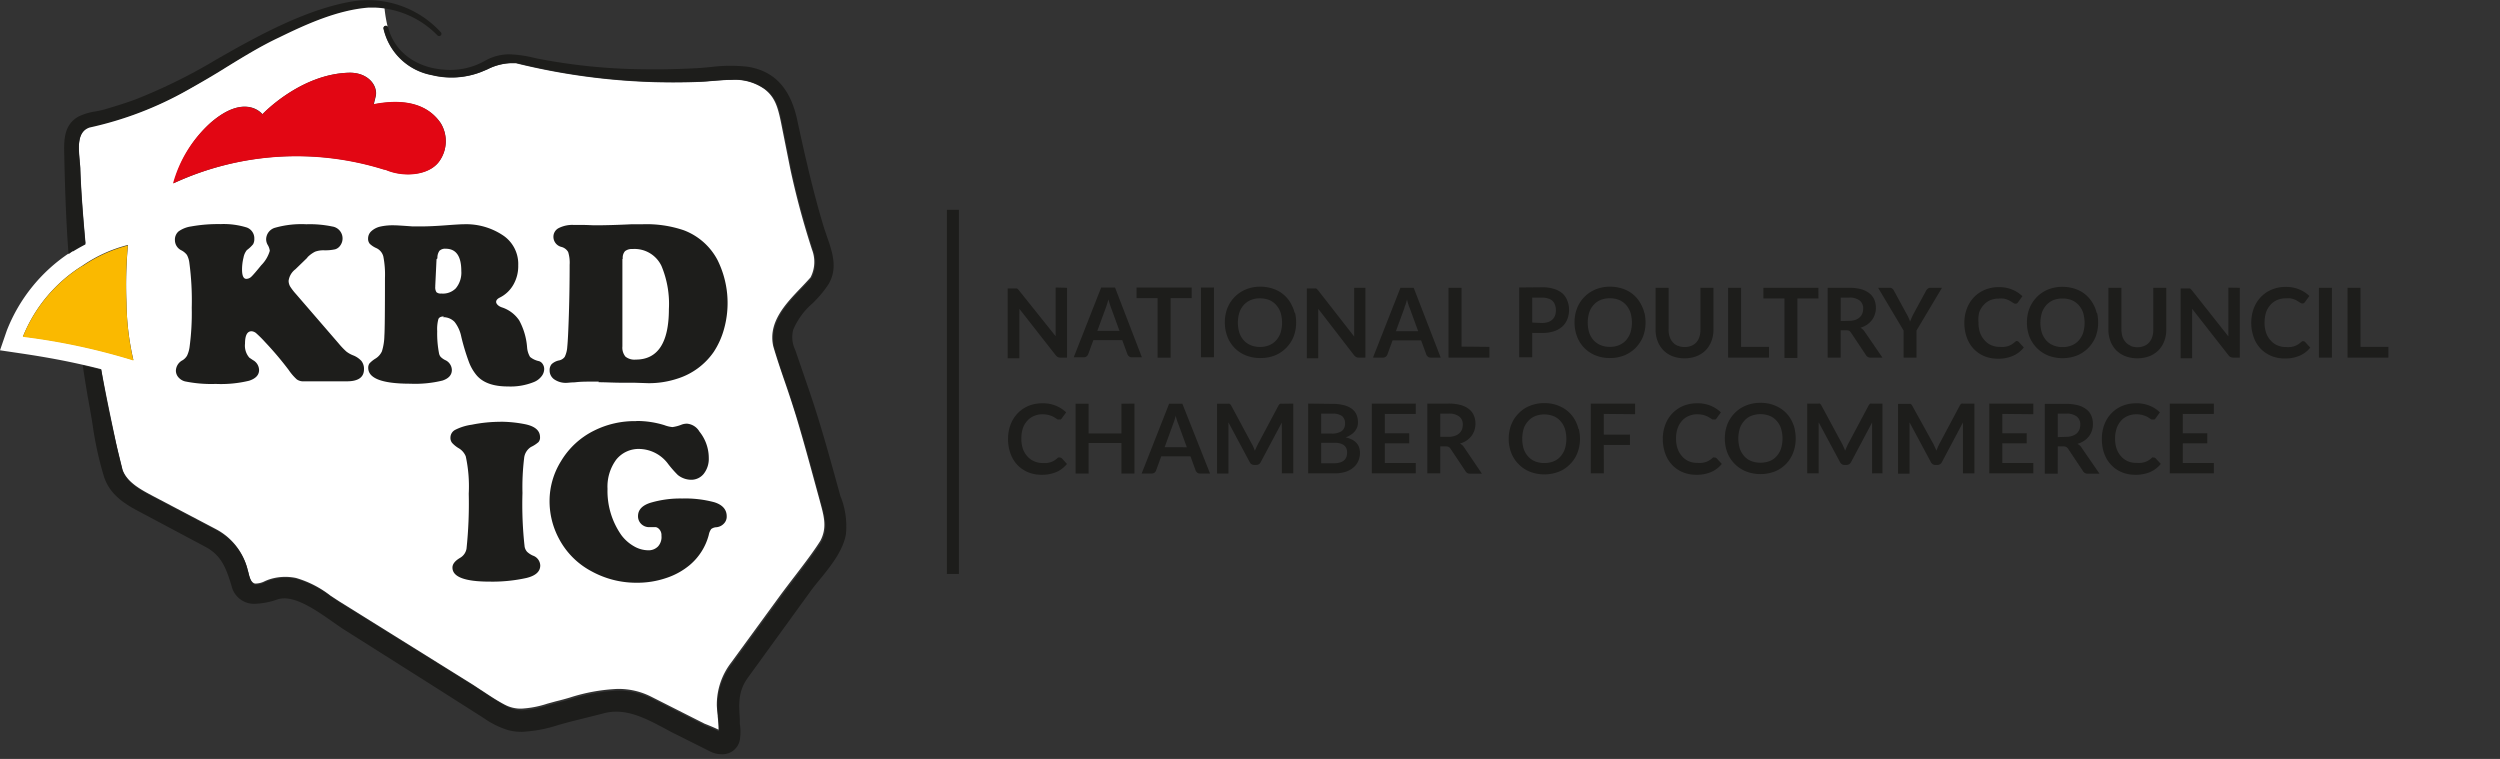
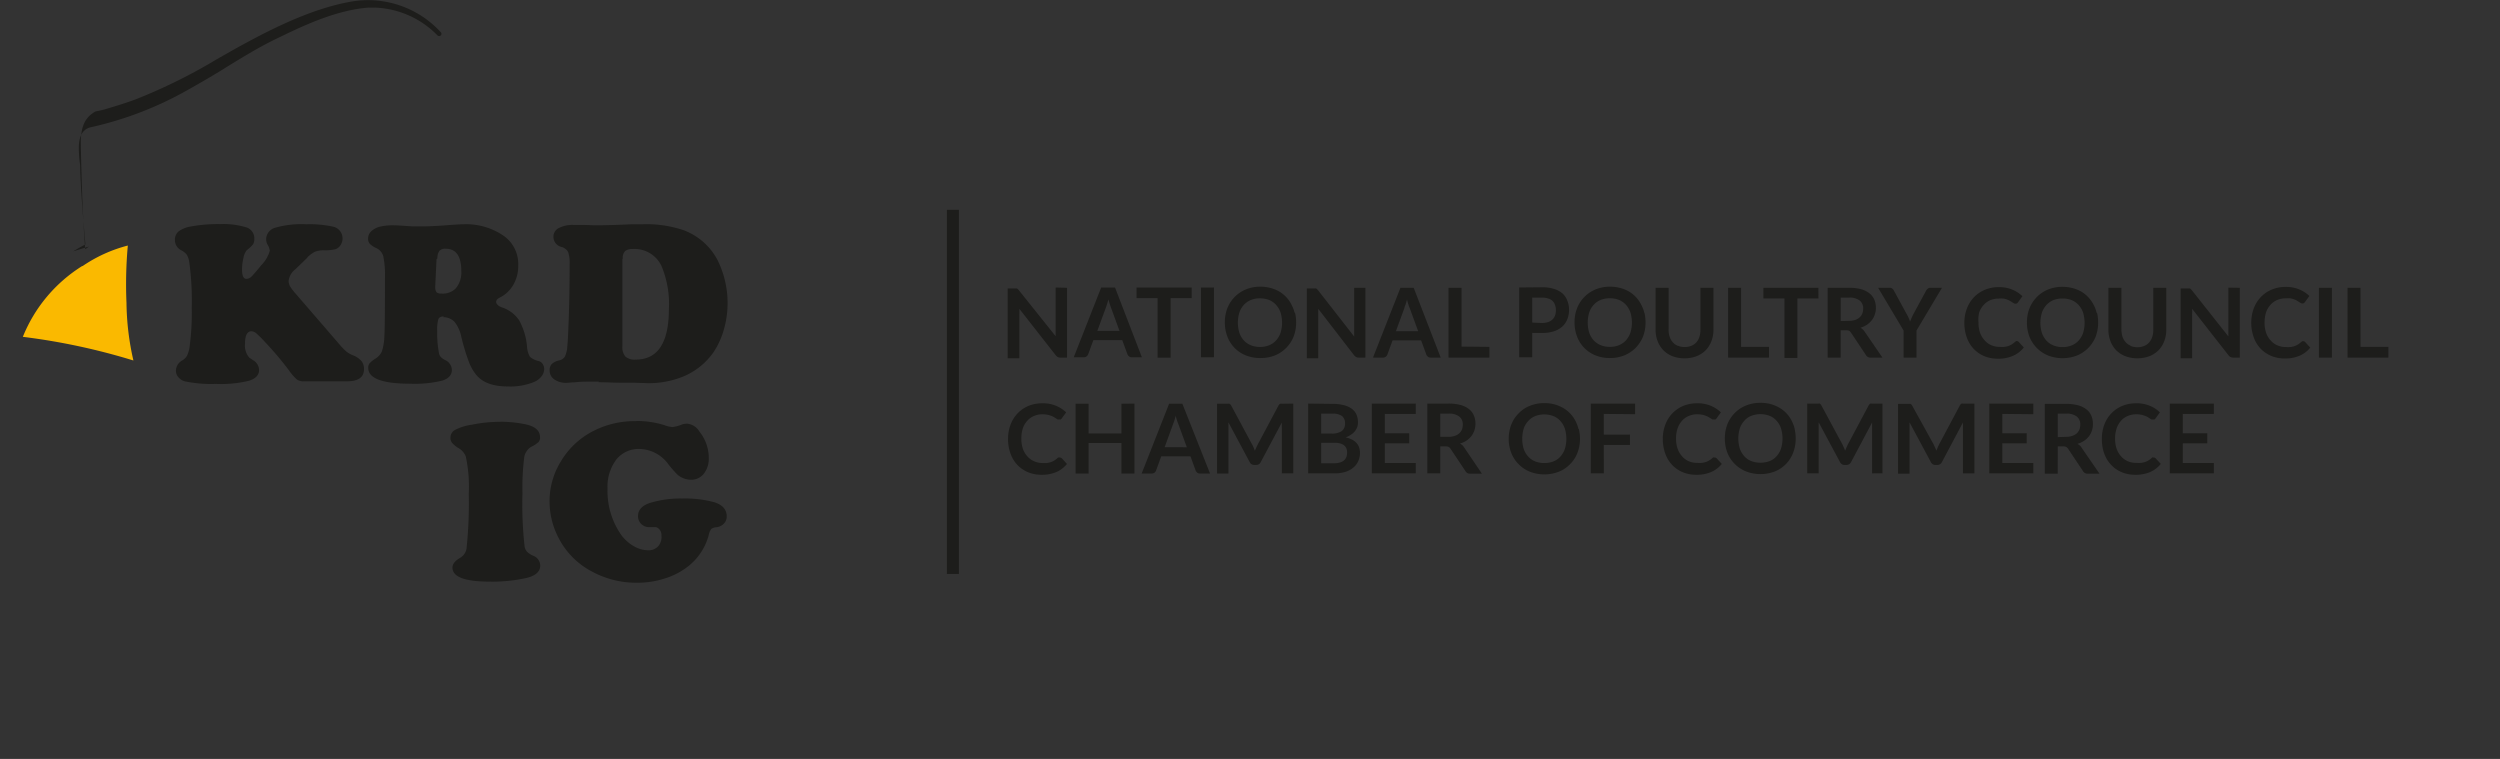
<svg xmlns="http://www.w3.org/2000/svg" width="336" height="102" viewBox="0 0 336 102">
  <rect x="0" y="0" width="336" height="102" fill="#333333" stroke="none" />
  <defs>
    <style>.cls-1{fill:#1d1d1b}</style>
  </defs>
  <g id="Layer_2" data-name="Layer 2">
    <g id="Layer_1-2" data-name="Layer 1">
      <path class="cls-1" d="M317.25 46.62v-7.94h-1.74v9.38H321v-1.44zm-3.84-7.94h-1.75v9.38h1.75zm-4 7.2a.55.55 0 00-.14.09 2.6 2.6 0 01-.43.33 2.43 2.43 0 01-.46.22 2.75 2.75 0 01-.53.12 4.22 4.22 0 01-.64 0 2.76 2.76 0 01-1.12-.22 2.54 2.54 0 01-.9-.65 3 3 0 01-.61-1 4.07 4.07 0 01-.22-1.4 4.59 4.59 0 01.2-1.4 3 3 0 01.59-1 2.54 2.54 0 01.9-.65 2.84 2.84 0 011.15-.22 4.19 4.19 0 01.65 0 3 3 0 01.5.14 1.82 1.82 0 01.37.18 2.45 2.45 0 01.29.18l.22.13a.42.42 0 00.21.06.36.36 0 00.22-.06.57.57 0 00.13-.14l.59-.81a4.43 4.43 0 00-1.36-.88 4.5 4.5 0 00-1.81-.34 4.82 4.82 0 00-1.89.36 4.32 4.32 0 00-1.46 1 4.4 4.4 0 00-.95 1.52 5.49 5.49 0 00-.34 1.94 5.69 5.69 0 00.32 1.92 4.35 4.35 0 00.9 1.52 4.26 4.26 0 001.43 1 4.65 4.65 0 001.87.36 4.82 4.82 0 002-.38 3.75 3.75 0 001.41-1.08l-.69-.75a.36.36 0 00-.25-.11.42.42 0 00-.15 0m-9.92-7.2v6.55L294.58 39l-.13-.14a.47.47 0 00-.12-.09.32.32 0 00-.14 0h-1.11v9.38h1.54V42.3a7.64 7.64 0 000-.8l4.9 6.26a.83.83 0 00.27.23.86.86 0 00.34.07h.9v-9.38zm-13.13 7.8a1.83 1.83 0 01-.68-.48 2.14 2.14 0 01-.42-.74 3.24 3.24 0 01-.14-1v-5.56h-1.75v5.61a4.31 4.31 0 00.27 1.55 3.71 3.71 0 00.77 1.23 3.59 3.59 0 001.23.8 4.7 4.7 0 003.25 0 3.55 3.55 0 001.22-.8 3.71 3.71 0 00.77-1.23 4.31 4.31 0 00.27-1.55v-5.61h-1.75v5.61a3 3 0 01-.14 1 2.23 2.23 0 01-.42.74 1.8 1.8 0 01-.67.47 2.49 2.49 0 01-1.81 0m-6.4-1.73a2.94 2.94 0 01-.59 1 2.56 2.56 0 01-.93.65 3.26 3.26 0 01-1.24.23 3.21 3.21 0 01-1.23-.23 2.6 2.6 0 01-.94-.65 3.1 3.1 0 01-.59-1 4.67 4.67 0 010-2.77 3 3 0 01.59-1 2.62 2.62 0 01.94-.66 3.21 3.21 0 011.23-.22 3.26 3.26 0 011.24.22 2.59 2.59 0 01.93.66 2.86 2.86 0 01.59 1 4.67 4.67 0 010 2.77m1.84-2.69a4.89 4.89 0 00-.44-1.16 4.55 4.55 0 00-.72-1 4.27 4.27 0 00-.94-.74 4.85 4.85 0 00-1.15-.46 5.31 5.31 0 00-1.35-.17 5.08 5.08 0 00-1.94.36 4.59 4.59 0 00-1.5 1 4.65 4.65 0 00-1 1.53 5.15 5.15 0 00-.34 1.91 5.22 5.22 0 00.34 1.91 4.71 4.71 0 001 1.52 4.59 4.59 0 001.5 1 5.43 5.43 0 003.89 0 4.59 4.59 0 001.5-1 4.68 4.68 0 001-1.52 5.22 5.22 0 00.34-1.91 5.53 5.53 0 00-.15-1.31m-10.88 3.82a.55.55 0 00-.14.09 3.09 3.09 0 01-.43.33 2.43 2.43 0 01-.46.22 2.75 2.75 0 01-.53.12 4.28 4.28 0 01-.65 0 2.72 2.72 0 01-1.11-.22 2.54 2.54 0 01-.9-.65 3 3 0 01-.61-1 4.07 4.07 0 01-.22-1.4A4.3 4.3 0 01266 42a3 3 0 01.59-1 2.59 2.59 0 01.89-.65 2.92 2.92 0 011.16-.22 4.19 4.19 0 01.65 0 2.62 2.62 0 01.49.14 1.68 1.68 0 01.38.18l.29.18.22.13a.41.41 0 00.2.06.39.39 0 00.23-.06.57.57 0 00.13-.14l.58-.81a4.27 4.27 0 00-1.35-.88 4.51 4.51 0 00-1.82-.34 4.81 4.81 0 00-1.88.36 4.32 4.32 0 00-1.46 1 4.4 4.4 0 00-.95 1.52 5.27 5.27 0 00-.34 1.94 5.69 5.69 0 00.32 1.92 4.35 4.35 0 00.9 1.52 4.22 4.22 0 001.42 1 4.74 4.74 0 001.88.36 4.82 4.82 0 002-.38A3.75 3.75 0 00272 46.7l-.69-.75a.36.36 0 00-.25-.11.42.42 0 00-.15 0M261 38.68h-1.55a.52.52 0 00-.36.12.87.87 0 00-.22.26l-1.7 3.14c-.1.18-.18.36-.25.52a5.21 5.21 0 00-.2.5c-.06-.17-.13-.33-.2-.5s-.17-.34-.27-.52l-1.71-3.14a.84.84 0 00-.22-.27.52.52 0 00-.36-.11h-1.54l3.42 5.74v3.64h1.74v-3.64zm-10.38 5.91a2 2 0 00-.26-.31 1.66 1.66 0 00-.31-.23 3.55 3.55 0 00.88-.41 2.87 2.87 0 00.64-.61 2.31 2.31 0 00.4-.76 2.66 2.66 0 00.15-.9 2.79 2.79 0 00-.21-1.09 2.23 2.23 0 00-.65-.85 3.18 3.18 0 00-1.12-.56 6.06 6.06 0 00-1.64-.19h-2.86v9.38h1.75v-3.67h.74a.84.84 0 01.4.07.91.91 0 01.24.24l2 3a.68.68 0 00.65.36H253zm-3.23-1.45V40h1.11a2.21 2.21 0 011.44.39 1.33 1.33 0 01.47 1.09 1.76 1.76 0 01-.12.66 1.3 1.3 0 01-.35.51 1.76 1.76 0 01-.6.35 2.79 2.79 0 01-.86.12zm-3-4.46H237v1.43h2.83v8h1.74v-8h2.83zM234 46.62v-7.94h-1.74v9.38h5.49v-1.44zm-8.5-.14a1.83 1.83 0 01-.68-.48 2.14 2.14 0 01-.42-.74 3 3 0 01-.14-1v-5.58h-1.75v5.61a4.31 4.31 0 00.27 1.55 3.71 3.71 0 00.77 1.23 3.55 3.55 0 001.22.8 4.42 4.42 0 001.63.29 4.37 4.37 0 001.62-.29 3.59 3.59 0 001.23-.8 3.71 3.71 0 00.77-1.23 4.31 4.31 0 00.27-1.55v-5.61h-1.75v5.61a3.31 3.31 0 01-.14 1 2.23 2.23 0 01-.4.71 1.89 1.89 0 01-.67.47 2.38 2.38 0 01-.91.17 2.29 2.29 0 01-.9-.17m-6.4-1.73a3.1 3.1 0 01-.59 1 2.65 2.65 0 01-.93.65 3.26 3.26 0 01-1.24.23 3.17 3.17 0 01-1.23-.23 2.6 2.6 0 01-.94-.65 2.94 2.94 0 01-.59-1 4.67 4.67 0 010-2.77 2.86 2.86 0 01.59-1 2.62 2.62 0 01.94-.66 3.17 3.17 0 011.23-.22 3.26 3.26 0 011.24.22 2.68 2.68 0 01.93.66 3 3 0 01.59 1 4.67 4.67 0 010 2.77m1.88-2.68a4.51 4.51 0 00-.45-1.16 4.19 4.19 0 00-.71-1 4.51 4.51 0 00-.94-.74 4.76 4.76 0 00-1.16-.46 5.23 5.23 0 00-1.34-.17 5.08 5.08 0 00-1.94.36 4.59 4.59 0 00-1.5 1 4.49 4.49 0 00-1 1.53 5.15 5.15 0 00-.34 1.91 5.22 5.22 0 00.34 1.91 4.38 4.38 0 002.47 2.52 5.08 5.08 0 001.94.36 5.13 5.13 0 001.95-.36 4.59 4.59 0 001.5-1 4.68 4.68 0 001-1.52 5.22 5.22 0 00.34-1.91 5.53 5.53 0 00-.15-1.31m-16.83-3.38v9.38h1.75v-3.27h1.3a5.11 5.11 0 001.6-.22 3.14 3.14 0 001.14-.64 2.59 2.59 0 00.68-1 3.3 3.3 0 00.23-1.24 3.18 3.18 0 00-.22-1.21 2.51 2.51 0 00-.66-1 3.1 3.1 0 00-1.14-.61 5.27 5.27 0 00-1.63-.22zm1.75 4.71V40h1.3a2.68 2.68 0 01.85.12 1.48 1.48 0 01.59.33 1.41 1.41 0 01.33.55 1.92 1.92 0 01.11.69 2 2 0 01-.11.71 1.39 1.39 0 01-.36.55 1.48 1.48 0 01-.59.34 2.66 2.66 0 01-.84.12zm-9.5 3.23v-7.9h-1.75v9.38h5.5v-1.44zm-6.43-7.9h-1.78l-3.69 9.38h1.36a.57.57 0 00.37-.13.64.64 0 00.2-.27l.7-1.91H191l.7 1.91a.65.65 0 00.21.28.55.55 0 00.37.12h1.35zm-2.39 5.83l1.14-3.1c0-.15.11-.31.17-.51s.12-.4.18-.62c.06.22.12.43.18.62a4.37 4.37 0 00.18.49l1.14 3.12zM182 38.68v6.55L177.14 39l-.13-.14a.47.47 0 00-.12-.09.37.37 0 00-.15 0h-1.1v9.38h1.53V41.5l4.83 6.26a1.1 1.1 0 00.27.23.87.87 0 00.35.07h.89v-9.38zm-9.9 6.07a3.1 3.1 0 01-.59 1 2.65 2.65 0 01-.93.65 3.26 3.26 0 01-1.24.23 3.17 3.17 0 01-1.23-.23 2.6 2.6 0 01-.94-.65 2.94 2.94 0 01-.59-1 4.67 4.67 0 010-2.77 2.86 2.86 0 01.59-1 2.62 2.62 0 01.94-.66 3.17 3.17 0 011.23-.22 3.26 3.26 0 011.24.22 2.68 2.68 0 01.93.66 3 3 0 01.59 1 4.67 4.67 0 010 2.77m1.9-2.69a4.51 4.51 0 00-.45-1.16 4.19 4.19 0 00-.71-1 4.51 4.51 0 00-.94-.74 4.76 4.76 0 00-1.16-.46 5.23 5.23 0 00-1.34-.17 5.08 5.08 0 00-1.94.36 4.59 4.59 0 00-1.5 1 4.49 4.49 0 00-1 1.53 5.15 5.15 0 00-.34 1.91 5.22 5.22 0 00.34 1.91 4.38 4.38 0 002.47 2.52 5.08 5.08 0 001.94.36 5.13 5.13 0 002-.36 4.44 4.44 0 001.49-1 4.54 4.54 0 001-1.52 5.22 5.22 0 00.34-1.91 5.53 5.53 0 00-.15-1.31m-10.89-3.38h-1.75v9.38h1.75zm-3 0h-7.41v1.43h2.83v8h1.75v-8h2.83zm-10.3 0H148l-3.69 9.38h1.37a.55.55 0 00.36-.13.66.66 0 00.21-.27l.7-1.91h3.88l.7 1.91a.67.67 0 00.22.28.55.55 0 00.37.12h1.35zm-2.38 5.83l1.14-3.1c.05-.15.11-.31.17-.51s.12-.4.18-.62c.06.22.12.43.18.62s.12.36.17.49l1.14 3.12zm-5.6-5.83v6.55L136.93 39l-.13-.14-.12-.09a.32.32 0 00-.14 0h-1.11v9.38H137V42.3a7.64 7.64 0 000-.8l4.9 6.26a1 1 0 00.27.23.86.86 0 00.34.07h.9v-9.38zm155.66 16.99v-1.39h-5.92v9.38h5.92v-1.39h-4.17v-2.65h3.29v-1.35h-3.29v-2.6zm-8.21 5.82a.38.38 0 00-.13.09 3.82 3.82 0 01-.43.33 2.52 2.52 0 01-.47.22 3.47 3.47 0 01-.53.12 5.92 5.92 0 01-.64 0A2.8 2.8 0 01286 62a2.6 2.6 0 01-.9-.64 3 3 0 01-.61-1 4.09 4.09 0 01-.22-1.41 4.23 4.23 0 01.21-1.39 3 3 0 01.58-1 2.42 2.42 0 01.9-.65 2.88 2.88 0 011.15-.23 3.13 3.13 0 01.65.06 2.74 2.74 0 01.5.14 2.7 2.7 0 01.38.17l.28.18a2 2 0 00.23.14.37.37 0 00.2 0 .45.45 0 00.22 0 .62.62 0 00.14-.14l.58-.81a4.27 4.27 0 00-1.35-.88 4.54 4.54 0 00-1.82-.34 4.92 4.92 0 00-1.88.35 4.43 4.43 0 00-1.47 1 4.55 4.55 0 00-.95 1.52 5.43 5.43 0 00-.33 1.93 5.7 5.7 0 00.31 1.93 4.31 4.31 0 00.91 1.52 4.12 4.12 0 001.42 1 4.67 4.67 0 001.88.36 4.89 4.89 0 002-.38 3.8 3.8 0 001.4-1.08l-.69-.75a.34.34 0 00-.25-.11.28.28 0 00-.15 0m-9.53-1.29a1.35 1.35 0 00-.26-.32 1.92 1.92 0 00-.31-.23 3.38 3.38 0 00.88-.4 2.92 2.92 0 00.65-.61 2.41 2.41 0 00.4-.76 2.65 2.65 0 00.14-.9 2.75 2.75 0 00-.21-1.09 2 2 0 00-.64-.85 3.1 3.1 0 00-1.12-.56 6.08 6.08 0 00-1.64-.2h-2.86v9.38h1.74V60h.75a.82.82 0 01.39.07.8.8 0 01.25.24l2 3a.68.68 0 00.65.35h1.57zm-3.23-1.45v-3.16h1.12a2.25 2.25 0 011.44.39 1.33 1.33 0 01.47 1.09 1.76 1.76 0 01-.12.66 1.41 1.41 0 01-.35.51 1.57 1.57 0 01-.61.34 2.47 2.47 0 01-.86.13zm-3.28-3.08v-1.43h-5.92v9.38h5.92v-1.39h-4.17v-2.65h3.28v-1.35h-3.28v-2.6zM264 54.24h-.2a.4.4 0 00-.15 0 .38.38 0 00-.13.09 1 1 0 00-.11.15l-2.77 5.2c-.07.14-.14.28-.2.43s-.13.3-.19.46c-.06-.15-.12-.3-.19-.45s-.13-.29-.2-.43L257 54.52a.58.58 0 00-.11-.15.27.27 0 00-.12-.09.4.4 0 00-.15 0h-1.52v9.38h1.54v-6.9l2.87 5.35a.66.66 0 00.61.38h.25a.67.67 0 00.62-.38l2.83-5.33v6.84h1.54v-9.38zm-12.25 0h-.21a.4.4 0 00-.15 0 .34.34 0 00-.12.09 1 1 0 00-.12.15l-2.77 5.2c-.07.14-.14.28-.2.43s-.13.3-.19.46c-.06-.15-.12-.3-.19-.45s-.13-.29-.2-.43l-2.81-5.21a.58.58 0 00-.11-.15.27.27 0 00-.12-.09.37.37 0 00-.15 0h-1.52v9.38h1.54v-6.86l2.87 5.35a.66.66 0 00.62.38h.24a.67.67 0 00.62-.38l2.83-5.33v6.84H253v-9.38zm-12.39 6.08a2.94 2.94 0 01-.59 1 2.48 2.48 0 01-.93.65 3.58 3.58 0 01-2.47 0 2.48 2.48 0 01-.93-.65 3 3 0 01-.6-1 4.67 4.67 0 010-2.77 2.87 2.87 0 01.6-1 2.39 2.39 0 01.93-.66 3.43 3.43 0 012.47 0 2.39 2.39 0 01.93.66 2.86 2.86 0 01.59 1 4.67 4.67 0 010 2.77m1.84-2.7a4.81 4.81 0 00-.44-1.15 4.24 4.24 0 00-1.66-1.7 5.13 5.13 0 00-1.15-.47 5.29 5.29 0 00-1.34-.16 5 5 0 00-1.94.36 4.38 4.38 0 00-1.51 1 4.54 4.54 0 00-1 1.52 5.22 5.22 0 00-.34 1.91 5.15 5.15 0 00.34 1.91 4.35 4.35 0 001 1.52 4.4 4.4 0 001.51 1 5.41 5.41 0 003.88 0 4.38 4.38 0 002.45-2.52 5.15 5.15 0 00.34-1.91 5.6 5.6 0 00-.15-1.31m-10.88 3.83a.55.55 0 00-.14.09 2.6 2.6 0 01-.43.33 2.43 2.43 0 01-.46.22 3.77 3.77 0 01-.53.12 6.12 6.12 0 01-.65 0A2.76 2.76 0 01227 62a2.51 2.51 0 01-.9-.64 3 3 0 01-.61-1 4.09 4.09 0 01-.23-1.41 4.23 4.23 0 01.21-1.39 3 3 0 01.59-1 2.42 2.42 0 01.9-.65 2.84 2.84 0 011.15-.23 3.2 3.2 0 01.65.06 2.62 2.62 0 01.49.14 2.27 2.27 0 01.38.17l.29.18.22.14a.39.39 0 00.2 0 .49.49 0 00.23 0 .57.57 0 00.13-.14l.59-.81a4.43 4.43 0 00-1.36-.88 4.51 4.51 0 00-1.82-.34 5 5 0 00-1.88.35 4.49 4.49 0 00-1.46 1 4.4 4.4 0 00-.95 1.52 5.43 5.43 0 00-.34 1.93 5.7 5.7 0 00.32 1.93 4.44 4.44 0 00.9 1.52 4.22 4.22 0 001.42 1 4.74 4.74 0 001.88.36 4.82 4.82 0 002-.38 3.75 3.75 0 001.41-1.08l-.69-.75a.36.36 0 00-.25-.11.28.28 0 00-.15 0m-10.56-5.82v-1.43h-5.96v9.38h1.75V59.8h3.52v-1.39h-3.52v-2.78zm-9.45 4.69a2.94 2.94 0 01-.59 1 2.48 2.48 0 01-.93.65 3.21 3.21 0 01-1.23.22 3.26 3.26 0 01-1.24-.22 2.56 2.56 0 01-.93-.65 3 3 0 01-.6-1 4.9 4.9 0 010-2.77 2.87 2.87 0 01.6-1 2.47 2.47 0 01.93-.66 3.26 3.26 0 011.24-.23 3.21 3.21 0 011.23.23 2.39 2.39 0 01.93.66 2.86 2.86 0 01.59 1 4.67 4.67 0 010 2.77m1.84-2.7a4.81 4.81 0 00-.44-1.15 4.24 4.24 0 00-1.66-1.7 5.13 5.13 0 00-1.15-.47 5.29 5.29 0 00-1.34-.16 5 5 0 00-1.94.36 4.25 4.25 0 00-1.5 1 4.39 4.39 0 00-1 1.52 5.23 5.23 0 00-.35 1.91 5.15 5.15 0 00.35 1.91 4.22 4.22 0 001 1.52 4.27 4.27 0 001.5 1 5.41 5.41 0 003.88 0 4.27 4.27 0 001.5-1 4.19 4.19 0 001-1.52 5.15 5.15 0 00.35-1.91 5.59 5.59 0 00-.16-1.31m-15.39 2.5a1.65 1.65 0 00-.26-.32 2.49 2.49 0 00-.31-.23 3.38 3.38 0 00.88-.4 2.92 2.92 0 00.65-.61 2.63 2.63 0 00.4-.76 2.93 2.93 0 00.14-.9 2.75 2.75 0 00-.21-1.09 2.13 2.13 0 00-.64-.85 3.1 3.1 0 00-1.12-.56 6.08 6.08 0 00-1.64-.2h-2.86v9.38h1.74V60h.75a.82.82 0 01.39.07.69.69 0 01.24.24l2 3a.67.67 0 00.64.35h1.58zm-3.23-1.45v-3.12h1.12a2.2 2.2 0 011.43.39 1.31 1.31 0 01.48 1.09 1.76 1.76 0 01-.12.66 1.32 1.32 0 01-.36.51 1.52 1.52 0 01-.6.34 2.47 2.47 0 01-.86.13zm-3.29-3.08v-1.39h-5.91v9.38h5.91v-1.39h-4.16v-2.65h3.28v-1.35h-3.28v-2.6zm-14.46-1.39v9.38h3.55a4.93 4.93 0 001.45-.2 3.14 3.14 0 001.07-.58 2.34 2.34 0 00.66-.87 2.71 2.71 0 00.23-1.1c0-1.11-.65-1.8-1.93-2.09a2.69 2.69 0 00.74-.37 2.17 2.17 0 00.52-.47 2 2 0 00.31-.57 2.18 2.18 0 00.09-.63 2.68 2.68 0 00-.19-1 2 2 0 00-.61-.78 3 3 0 00-1.08-.5 6 6 0 00-1.58-.18zm3.23 1.35a2.22 2.22 0 011.3.31 1.23 1.23 0 01.42 1.05 1.17 1.17 0 01-.46 1 2.3 2.3 0 01-1.35.32h-1.39v-2.68zm-1.48 6.67v-2.75h1.76a3 3 0 01.79.09 1.54 1.54 0 01.53.26 1.15 1.15 0 01.31.42 1.55 1.55 0 01.09.55 2 2 0 01-.08.55 1.2 1.2 0 01-.29.45 1.31 1.31 0 01-.53.31 2.41 2.41 0 01-.82.12zm-5.15-8h-.2a.33.33 0 00-.15 0 .38.38 0 00-.13.09.58.58 0 00-.11.15l-2.77 5.2-.21.43c-.06.15-.13.3-.19.46l-.18-.45a3.42 3.42 0 00-.21-.43l-2.8-5.21a1 1 0 00-.11-.15l-.12-.09a.41.41 0 00-.16 0h-1.51v9.38h1.53v-6.88l2.86 5.35a.67.67 0 00.62.38h.25a.66.66 0 00.61-.38l2.84-5.33a7.28 7.28 0 000 .78v6.06h1.54v-9.38zm-13.51 0h-1.78l-3.69 9.38h1.36a.59.59 0 00.57-.39l.7-1.92H160l.7 1.92a.83.83 0 00.21.28.56.56 0 00.37.11h1.35zm-2.38 5.84l1.13-3.1a7.834 7.834 0 00.35-1.12c.06.22.12.43.18.62s.12.35.18.49l1.14 3.12zm-5.81-5.84v4h-4.41v-4h-1.75v9.38h1.75v-4.1h4.41v4.1h1.75v-9.4zm-8.45 7.21a.55.55 0 00-.14.09 2.6 2.6 0 01-.43.33 2.43 2.43 0 01-.46.22 3.77 3.77 0 01-.53.12 6.12 6.12 0 01-.65 0A2.76 2.76 0 01139 62a2.51 2.51 0 01-.9-.64 3 3 0 01-.61-1 4.09 4.09 0 01-.22-1.41 4.52 4.52 0 01.2-1.39 3 3 0 01.59-1 2.42 2.42 0 01.9-.65 2.84 2.84 0 011.15-.23 3.2 3.2 0 01.65.06 3 3 0 01.5.14 2.56 2.56 0 01.37.17l.29.18.22.14a.41.41 0 00.21 0 .45.45 0 00.22 0 .57.57 0 00.13-.14l.59-.81a4.43 4.43 0 00-1.36-.88 4.51 4.51 0 00-1.82-.34 5 5 0 00-1.88.35 4.49 4.49 0 00-1.46 1 4.55 4.55 0 00-.95 1.52 5.43 5.43 0 00-.34 1.93 5.7 5.7 0 00.32 1.93 4.44 4.44 0 00.9 1.52 4.26 4.26 0 001.43 1 4.65 4.65 0 001.87.36 4.9 4.9 0 002-.38 3.8 3.8 0 001.4-1.08l-.69-.75a.36.36 0 00-.25-.11.28.28 0 00-.15 0M127.26 28.2h1.62v48.94h-1.62z" />
-       <path d="M110.34 67.9l-.22-.82c-1-3.64-2-7.41-3.11-11.09-.48-1.57-1-3.13-1.53-4.67s-1.08-3.16-1.55-4.76c-.74-3.24 1.65-5.73 3.76-7.93.44-.46.86-.91 1.25-1.35a4.56 4.56 0 00.2-3.71 109.08 109.08 0 01-2.93-10.88l-1.27-6.36c-.41-1.93-.78-3.27-2.19-4.35a6.9 6.9 0 00-4.42-1.24c-.83 0-1.68.07-2.5.14l-1.58.12a87.93 87.93 0 01-24.92-2.5h-.68a7.59 7.59 0 00-3.17.83c-.28.13-.58.25-.9.38a11 11 0 01-6.57.39 8.18 8.18 0 01-6.47-6.22.31.31 0 01.23-.38.31.31 0 01.36.21A17.84 17.84 0 0151.67 1a8.73 8.73 0 00-1.34-.1h-.83c-4.18.37-8.36 2.27-12 4-2.45 1.2-4.8 2.65-7.09 4.05-1.68 1-3.42 2.11-5.18 3.07a46.91 46.91 0 01-13.17 5c-1.71.57-1.52 2.69-1.34 4.56 0 .4.06.79.08 1.13.12 3.33.4 6.69.7 10-.57.29-1.13.61-1.65.93-.18.12-.37.24-.54.37a22.21 22.21 0 00-8.4 10.43L0 47.08l2.76.41c3.45.51 6 1 8.38 1.54.84.18 1.66.39 2.46.59.64 3.5 1.35 6.84 2 9.91.27 1.21.58 2.4.87 3.6.61 1.7 2.45 2.67 4.21 3.6l8.35 4.39a8.42 8.42 0 014.21 5.28c0 .13.08.28.12.46.16.66.36 1.48.94 1.57a2.82 2.82 0 001.33-.34c.21-.09.41-.17.59-.23a7 7 0 013.57-.18 13.71 13.71 0 014.62 2.37c.45.29.89.59 1.32.86l17.51 10.91c.52.32 1 .66 1.54 1 1 .66 2 1.34 3.1 1.91a4.58 4.58 0 002.18.51 13.42 13.42 0 003.51-.67l1.13-.31a36.2 36.2 0 001.86-.5A24.35 24.35 0 0183 92.59a9.74 9.74 0 014.57 1.07l7.12 3.6.43.17c.53.22 1.06.44 1.45.64a14.55 14.55 0 00-.11-1.75c0-.52-.11-1-.12-1.57a9.25 9.25 0 011.93-5.7l6.73-9.22c.57-.76 1.19-1.58 1.83-2.41 1.27-1.66 2.57-3.36 3.44-4.76.82-1.6.55-2.98.07-4.76zM3.1 45.2a20 20 0 018-9.51 19 19 0 016.1-2.77 59.42 59.42 0 00-.2 7.73 35.82 35.82 0 00.93 7.73A85.17 85.17 0 003.1 45.2zm25.18-28.67c4.73-4.12 7-1.18 7-1.18S40.38 9.91 47 9.77c2.58 0 3.87 1.83 3.48 3.27l-.24 1c4.36-.86 7.34.11 9 2.51a4.63 4.63 0 01-.24 5.17c-1.4 1.88-4.74 2.08-7.07 1.12a2.21 2.21 0 00-.3-.07 39.28 39.28 0 00-28.27 1.85 16.86 16.86 0 014.92-8.09z" fill="#fff" />
-       <path d="M51.61 22.79l.29.08c2.34 1 5.69.75 7.09-1.12a4.62 4.62 0 00.2-5.23c-1.61-2.4-4.59-3.38-9-2.52l.25-.95c.39-1.43-.91-3.32-3.5-3.27-6.58.14-11.69 5.59-11.69 5.59s-2.27-2.94-7 1.18a17 17 0 00-5 8.11 39.41 39.41 0 0128.34-1.86" fill="#e20613" />
-       <path class="cls-1" d="M9.83 33.78q.8-.49 1.65-.93c-.29-3.29-.58-6.67-.7-10 0-.35 0-.74-.08-1.14-.17-1.87-.36-4 1.34-4.57a47.14 47.14 0 0013.19-5.05c1.78-1 3.52-2 5.21-3.07 2.28-1.4 4.64-2.85 7.1-4 3.6-1.76 7.79-3.67 12-4h.83a12.37 12.37 0 018.43 3.74.31.31 0 00.44 0 .29.29 0 000-.43A13.26 13.26 0 0047.29.2c-5.17.89-10.42 3.5-14.42 5.67-1.24.67-2.46 1.37-3.68 2.06a73.42 73.42 0 01-11 5.44c-1.61.59-3 1-4.26 1.37-.34.09-.7.16-1.07.23a8.15 8.15 0 00-2.24.66c-1.79.95-2 2.67-2 4.39.09 4.57.23 9.34.59 14.14.18-.13.35-.26.54-.38" />
-       <path class="cls-1" d="M113 66.84c-.09-.33-.19-.66-.28-1l-.14-.5c-1.16-4.2-2.35-8.54-3.79-12.74l-.51-1.48c-.46-1.36-.93-2.72-1.4-4.08a4 4 0 01-.28-2.7 9.61 9.61 0 012.59-3.56 14.89 14.89 0 002.13-2.53c1.33-2.18.55-4.39-.2-6.53-.16-.48-.33-.95-.47-1.42-1.44-4.8-2.55-9.75-3.55-14.39-.94-4.12-3.1-6.39-6.61-6.94A21 21 0 0095.6 9c-.64.06-1.29.13-1.92.16-2.46.13-4.8.19-7.08.15a77.56 77.56 0 01-14.37-1.44l-.46-.1a16.11 16.11 0 00-3.28-.47 6.62 6.62 0 00-3.13.77 9.52 9.52 0 01-5.7 1.29c-3.82-.28-6.66-2.45-7.49-5.67a.32.32 0 00-.37-.23.31.31 0 00-.24.37 8.19 8.19 0 006.49 6.24 11 11 0 006.59-.4l.9-.37a7.64 7.64 0 013.17-.84h.68a88.3 88.3 0 0025 2.49c.52 0 1-.07 1.59-.11.82-.06 1.67-.13 2.49-.13a6.88 6.88 0 014.41 1.29c1.41 1.08 1.79 2.43 2.19 4.36l1.27 6.37c.74 3.45 1.7 7 2.94 10.9a4.61 4.61 0 01-.2 3.73c-.38.44-.81.89-1.26 1.35-2.11 2.2-4.5 4.7-3.76 8 .48 1.6 1 3.21 1.56 4.77s1 3.11 1.53 4.68c1.11 3.68 2.13 7.45 3.11 11.11l.22.81c.49 1.79.76 3.18-.1 4.78-.87 1.39-2.18 3.1-3.44 4.76-.64.83-1.27 1.65-1.83 2.42l-6.76 9.24a9.26 9.26 0 00-1.93 5.71c0 .52.06 1 .12 1.56a17.5 17.5 0 01.11 1.76c-.39-.19-.93-.42-1.46-.63l-.43-.18-7.13-3.61a10 10 0 00-4.58-1.07 24.37 24.37 0 00-6.41 1.17l-1.87.5-1.13.31a13.41 13.41 0 01-3.53.67 4.5 4.5 0 01-2.11-.58c-1.06-.56-2.1-1.25-3.11-1.91-.52-.34-1-.68-1.54-1L45.79 81.05c-.44-.27-.87-.57-1.32-.87a13.81 13.81 0 00-4.64-2.37 7 7 0 00-3.57.18c-.19.06-.39.15-.6.24a2.92 2.92 0 01-1.33.34c-.57-.1-.78-.92-.94-1.59q-.06-.24-.12-.45a8.45 8.45 0 00-4.22-5.29l-8.36-4.4c-1.77-.93-3.6-1.9-4.22-3.6-.3-1.2-.6-2.41-.87-3.62-.69-3.07-1.41-6.42-2-9.92-.81-.21-1.63-.41-2.48-.6.28 1.88.58 3.76.93 5.63.13.74.26 1.48.38 2.23A45.81 45.81 0 0014 64.14c.83 2.42 2.81 3.64 5 4.77l8.6 4.58c2.14 1.14 2.78 2.82 3.52 5.25a3.1 3.1 0 003.21 2.41 10.15 10.15 0 003.08-.63 3.44 3.44 0 01.8-.1c2 0 4.5 1.75 6.49 3.14.62.43 1.19.84 1.72 1.17l11.74 7.42L65 96.5a11.49 11.49 0 003.37 1.65 7.13 7.13 0 001.76.21 18.49 18.49 0 004.94-.93l1.57-.43 3.52-.88 1.09-.28a6.53 6.53 0 011.59-.19c2.25 0 4.41 1.15 6.49 2.25.51.28 1 .55 1.53.8l4.59 2.3a3.36 3.36 0 001.54.37 2.37 2.37 0 002.44-1.9 7 7 0 000-2.23v-.66c-.13-2-.23-3.68 1.07-5.48l8.33-11.49c.39-.55.85-1.12 1.34-1.71 1.46-1.8 3.12-3.84 3.52-6.09a10.8 10.8 0 00-.68-5" />
+       <path class="cls-1" d="M9.83 33.78q.8-.49 1.65-.93c-.29-3.29-.58-6.67-.7-10 0-.35 0-.74-.08-1.14-.17-1.87-.36-4 1.34-4.57a47.14 47.14 0 0013.19-5.05c1.78-1 3.52-2 5.21-3.07 2.28-1.4 4.64-2.85 7.1-4 3.6-1.76 7.79-3.67 12-4h.83a12.37 12.37 0 018.43 3.74.31.31 0 00.44 0 .29.29 0 000-.43A13.26 13.26 0 0047.29.2c-5.17.89-10.42 3.5-14.42 5.67-1.24.67-2.46 1.37-3.68 2.06a73.42 73.42 0 01-11 5.44c-1.61.59-3 1-4.26 1.37-.34.09-.7.16-1.07.23c-1.79.95-2 2.67-2 4.39.09 4.57.23 9.34.59 14.14.18-.13.35-.26.54-.38" />
      <path d="M11.07 35.74a20.05 20.05 0 00-8 9.53 86.54 86.54 0 0114.86 3.18 36.18 36.18 0 01-.93-7.74 57.58 57.58 0 01.18-7.71 19.32 19.32 0 00-6.11 2.78" fill="#fab900" />
      <path class="cls-1" d="M41.33 34.61l-1.63 1.58a2.32 2.32 0 00-.91 1.55 1.57 1.57 0 00.21.77 7.57 7.57 0 00.77 1l5.71 6.61a10.55 10.55 0 001.06 1.12 3.64 3.64 0 00.87.5 3 3 0 011.17.78 1.73 1.73 0 01.34 1.11c0 1.08-.77 1.62-2.3 1.62h-5.79a1.48 1.48 0 01-.94-.26 7 7 0 01-1.1-1.28A44.14 44.14 0 0035.65 46a16 16 0 00-1.2-1.2 1.08 1.08 0 00-.64-.28c-.59 0-.88.56-.88 1.67a2.46 2.46 0 00.58 1.88l.49.33a1.56 1.56 0 01.82 1.33c0 .67-.45 1.15-1.34 1.44a16 16 0 01-4.48.43 17.76 17.76 0 01-4.13-.34 1.75 1.75 0 01-.89-.55 1.37 1.37 0 01-.34-.91 1.64 1.64 0 01.91-1.39 1.78 1.78 0 00.59-.61 3.94 3.94 0 00.33-1.1 34.12 34.12 0 00.3-5.32 38.36 38.36 0 00-.32-6.06 2.94 2.94 0 00-.33-1.06 2.23 2.23 0 00-.75-.62 1.52 1.52 0 01-.86-1.36A1.46 1.46 0 0124 31.1a3.84 3.84 0 011.71-.67 20.26 20.26 0 013.91-.31 10.47 10.47 0 013.56.46 1.55 1.55 0 011 1.53 1.41 1.41 0 01-.16.71 4.43 4.43 0 01-.84.79 2.21 2.21 0 00-.45 1 6.79 6.79 0 00-.2 1.59c0 .85.19 1.28.58 1.28a1 1 0 00.68-.3q.33-.31 1.32-1.53a4.57 4.57 0 001.15-1.94 2 2 0 00-.3-.83 1.54 1.54 0 01-.19-.7A1.64 1.64 0 0137 30.6a13 13 0 014.17-.46 14.69 14.69 0 013.48.3 1.62 1.62 0 011.39 1.62 1.59 1.59 0 01-.29.91 1.27 1.27 0 01-.72.54 6.26 6.26 0 01-1.48.13 3.27 3.27 0 00-1.21.19 4.05 4.05 0 00-1.05.78m18.37 7.92c-.38 0-.63.11-.74.35a5.19 5.19 0 00-.16 1.63 14 14 0 00.25 3 1 1 0 00.23.47 2.36 2.36 0 00.58.41 1.5 1.5 0 01.91 1.33c0 .67-.42 1.15-1.27 1.43a15.44 15.44 0 01-4.32.42q-5.66 0-5.65-2.14a1 1 0 01.17-.59 4 4 0 01.76-.62 2.24 2.24 0 00.91-1 7.54 7.54 0 00.33-2.09q.08-1.08.08-7.77a12.74 12.74 0 00-.22-2.89 1.7 1.7 0 00-.91-1.11 3.08 3.08 0 01-.91-.59 1.05 1.05 0 01-.23-.7 1.33 1.33 0 01.44-1 2.67 2.67 0 011.21-.62 7.74 7.74 0 011.81-.17q.49 0 2.52.15h1.2c.92 0 2.14-.06 3.67-.18 1-.07 1.64-.11 2-.11a8.89 8.89 0 015.41 1.58 4.62 4.62 0 011.92 3.94 5 5 0 01-.65 2.6A4.29 4.29 0 0167.16 40c-.32.16-.48.36-.48.58s.24.54.74.72a4.48 4.48 0 012.36 1.76 9 9 0 011.06 3.6 2.94 2.94 0 00.4 1.31 2.74 2.74 0 001.21.57.92.92 0 01.49.39 1.19 1.19 0 01.2.66 1.61 1.61 0 01-.37 1 2.44 2.44 0 01-1 .75 8.4 8.4 0 01-3.51.6c-2 0-3.41-.52-4.26-1.57a6.13 6.13 0 01-1-1.78 29.53 29.53 0 01-1-3.32 4.75 4.75 0 00-.9-2 2.1 2.1 0 00-1.55-.64m-.88-7.79l-.17 3.55v.14a1.19 1.19 0 00.16.74.87.87 0 00.65.18 2.43 2.43 0 001.95-.7 3.29 3.29 0 00.74-2.32c0-2-.7-3-2.1-3a1.08 1.08 0 00-.84.28 1.62 1.62 0 00-.27 1m21.68 16.58h-1.1c-.64 0-1.36 0-2.15.1-.5 0-.85.06-1 .06a2.73 2.73 0 01-1.71-.45 1.44 1.44 0 01-.64-1.23 1.21 1.21 0 01.28-.84 2.12 2.12 0 01.93-.48 1.24 1.24 0 00.82-.49 3.53 3.53 0 00.34-1.34c.08-.76.15-2.25.22-4.46s.1-4.4.1-6.58a4.77 4.77 0 00-.2-1.71 1.47 1.47 0 00-.93-.69 1.4 1.4 0 01-1.05-1.36 1.3 1.3 0 01.72-1.17 4.08 4.08 0 012-.42h1c.86 0 1.48.05 1.87.05 1.45 0 3.1-.05 4.93-.14h1.45a15.56 15.56 0 015.53.8 8.51 8.51 0 014.55 4 13 13 0 01.86 9.35 10.83 10.83 0 01-1.36 3 9.32 9.32 0 01-4.89 3.6 12.18 12.18 0 01-3.91.61l-1.85-.06h-1.59c-1.23 0-2.31-.07-3.25-.07m3.21-16.55v11.74a1.9 1.9 0 00.41 1.37 1.93 1.93 0 001.38.4q4.45 0 4.46-6.78a13.21 13.21 0 00-1-5.81 4 4 0 00-3.9-2.27 1.46 1.46 0 00-1 .29 1.32 1.32 0 00-.3 1M67.22 56.68a17.15 17.15 0 013.28.32c1.39.27 2.08.86 2.08 1.76a.93.93 0 01-.21.66 4.29 4.29 0 01-1 .65 2 2 0 00-.93 1.54 32.24 32.24 0 00-.22 4.65 51.07 51.07 0 00.29 7.22 1.44 1.44 0 00.33.68 2.82 2.82 0 00.77.51 1.46 1.46 0 011 1.33q0 1.23-1.86 1.68a21.11 21.11 0 01-4.94.49q-5 0-5-1.89c0-.46.33-.89 1-1.29a1.77 1.77 0 00.89-1.25 58.12 58.12 0 00.3-7.4 19.11 19.11 0 00-.4-5 2.25 2.25 0 00-1-1.13 3.8 3.8 0 01-.84-.69 1.07 1.07 0 01-.22-.7 1.18 1.18 0 01.64-1.05 7.06 7.06 0 012.23-.69 19.32 19.32 0 013.87-.39m18.24-.11a12.5 12.5 0 013.77.56 4.1 4.1 0 001.09.26 5.27 5.27 0 001.28-.35 2.17 2.17 0 01.66-.11A2.14 2.14 0 0194 58a5.65 5.65 0 011.26 3.55 3.26 3.26 0 01-.67 2.12 2.14 2.14 0 01-1.75.81 2.92 2.92 0 01-1.74-.64 14.79 14.79 0 01-1.27-1.44 4.92 4.92 0 00-3.86-2.06 3.85 3.85 0 00-3.16 1.45 6.11 6.11 0 00-1.16 3.91 10.32 10.32 0 001.86 6.22 5.54 5.54 0 001.68 1.49 3.9 3.9 0 001.94.55 1.76 1.76 0 001.31-.52A1.86 1.86 0 0088.9 72a1.17 1.17 0 00-.43-1 .87.87 0 00-.31-.15h-.88a1.5 1.5 0 01-1.09-.42 1.43 1.43 0 01-.44-1.06q0-1.27 1.68-1.8a14.1 14.1 0 014.26-.57 15 15 0 014.31.5c1.11.34 1.67 1 1.67 1.88a1.33 1.33 0 01-.39 1 1.56 1.56 0 01-1 .48 1.25 1.25 0 00-.69.24 1.94 1.94 0 00-.33.79 7.93 7.93 0 01-2.57 4.06 9.58 9.58 0 01-3.17 1.74 12 12 0 01-3.9.63 12.47 12.47 0 01-6.14-1.55 10.48 10.48 0 01-4.37-4.4 10.67 10.67 0 01-1.25-5.08A10.13 10.13 0 0175.39 62a10.68 10.68 0 014.45-4.12 12.16 12.16 0 015.68-1.28" />
    </g>
  </g>
</svg>